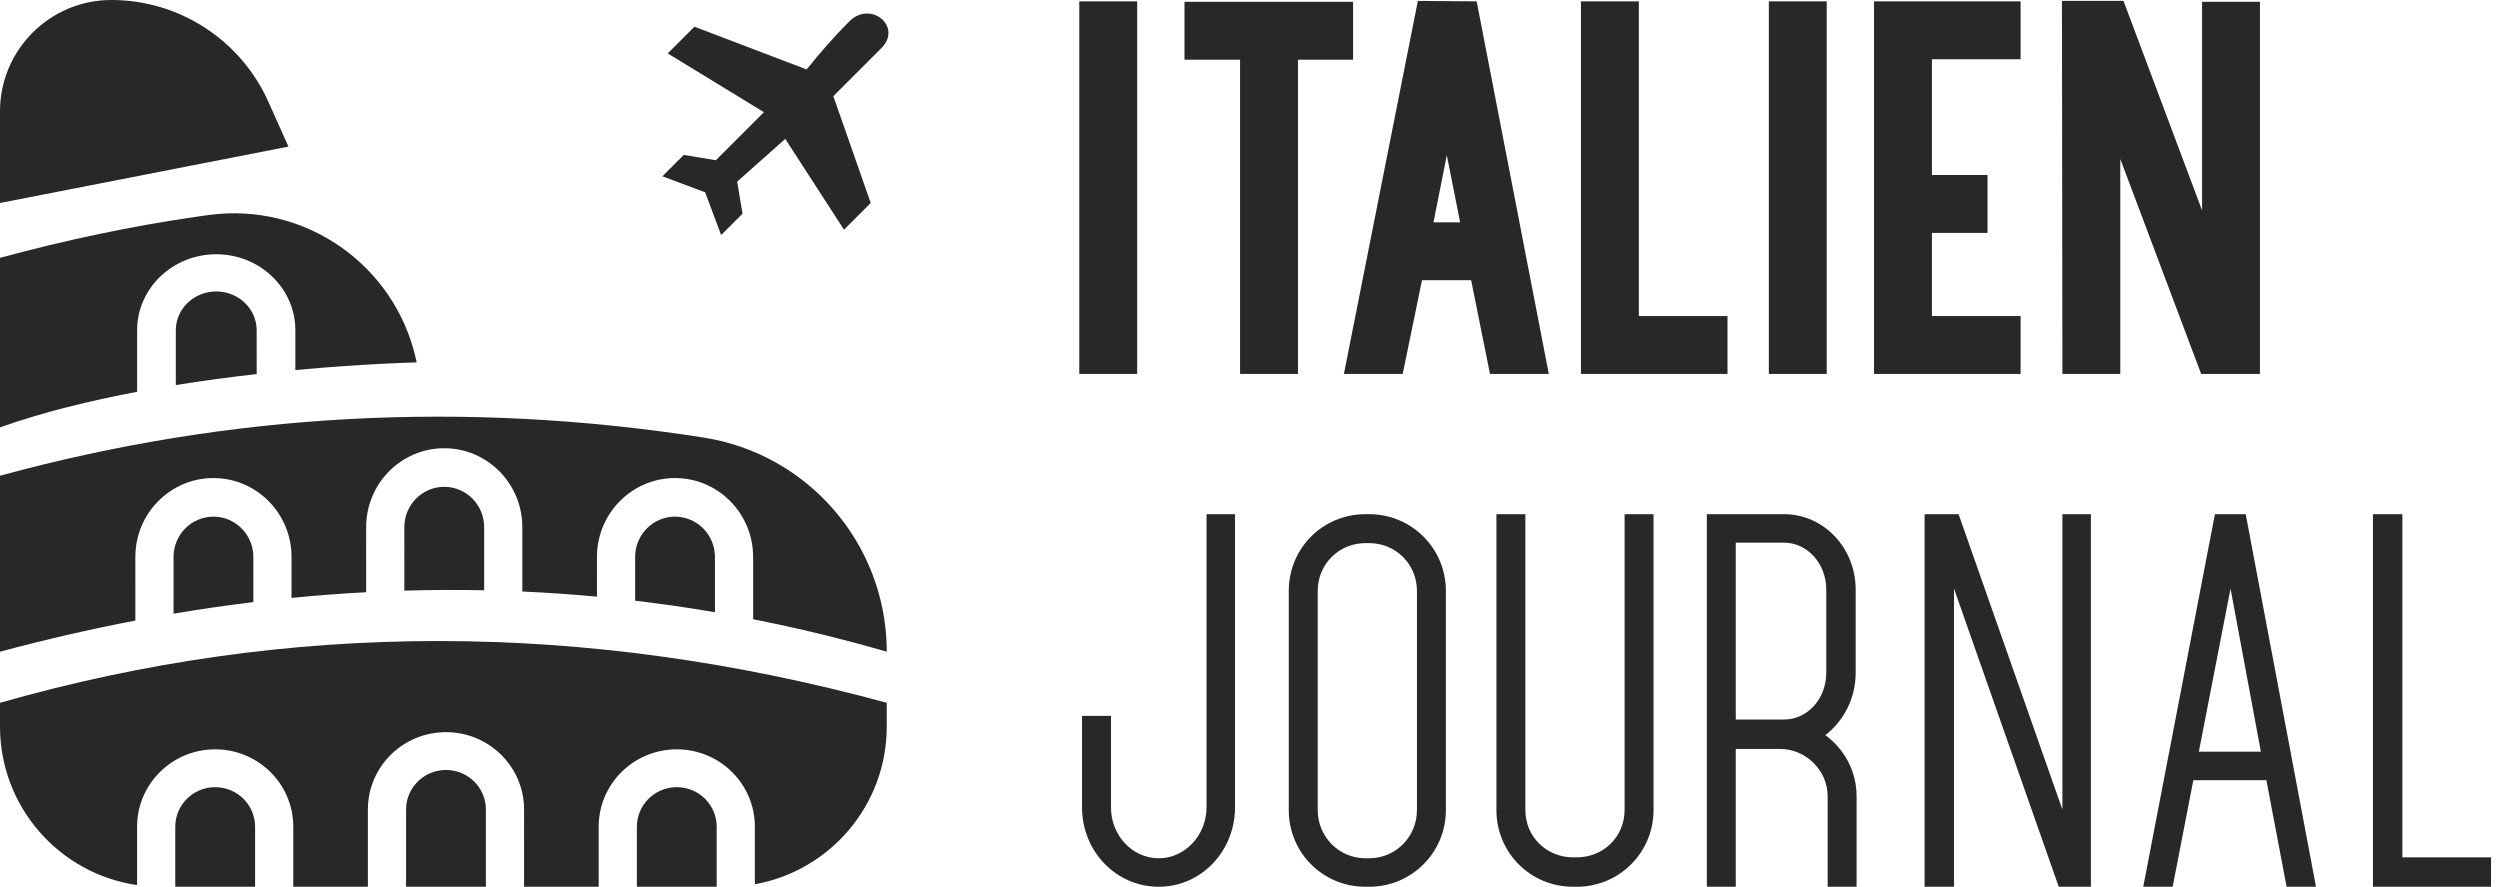
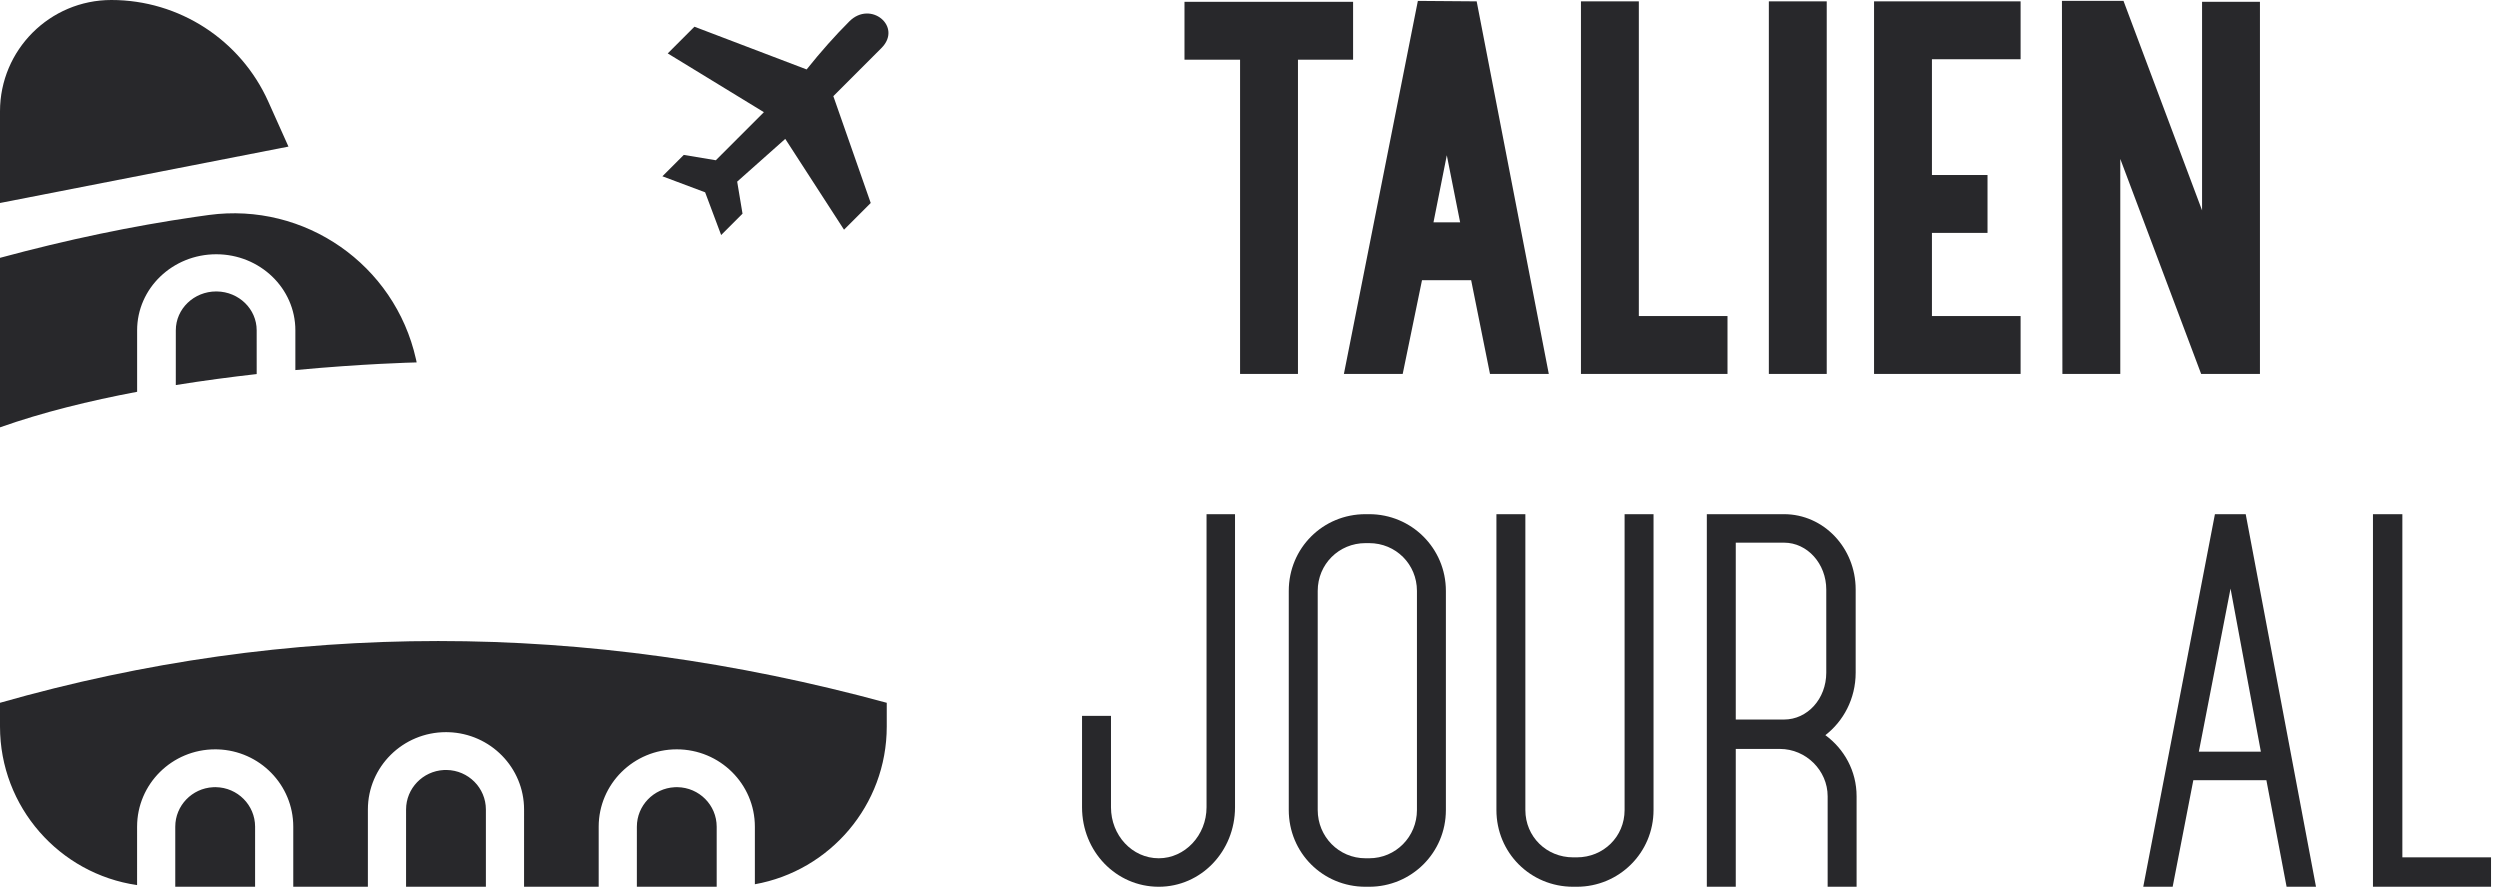
<svg xmlns="http://www.w3.org/2000/svg" width="234px" height="83px" viewBox="0 0 234 83" version="1.1">
  <title>Group 37</title>
  <g id="Page-1" stroke="none" stroke-width="1" fill="none" fill-rule="evenodd">
    <g id="Group-37" fill="#28282B">
      <g id="Group-36-Copy">
        <path d="M20.203,73.679 C22.237,73.712 23.877,75.356 23.877,77.38 L23.876,83 L16.405,83 L16.405,77.38 C16.405,75.402 17.972,73.786 19.942,73.684 L20.141,73.678 Z M83,65.781 L83,68 C83,75.378 77.673,81.512 70.656,82.766 L70.656,77.38 C70.656,73.38 67.383,70.138 63.346,70.138 C59.31,70.138 56.037,73.38 56.037,77.38 L56.037,83 L49.052,83 L49.053,75.771 C49.053,71.851 45.91,68.659 41.985,68.533 L41.744,68.529 C37.707,68.529 34.434,71.771 34.434,75.771 L34.434,83 L27.45,83 L27.45,77.38 C27.45,73.46 24.307,70.268 20.382,70.142 L20.141,70.138 C16.104,70.138 12.832,73.38 12.832,77.38 L12.831,82.844 C5.575,81.794 2.54277479e-15,75.548 0,68 L0,65.781 C27.017,58.073 54.684,58.073 83,65.781 Z M41.805,72.07 C43.84,72.102 45.479,73.747 45.479,75.771 L45.479,83 L38.007,83 L38.008,75.771 C38.008,73.792 39.574,72.177 41.545,72.074 L41.744,72.069 Z M63.408,73.679 C65.443,73.712 67.082,75.356 67.082,77.38 L67.082,83 L59.61,83 L59.611,77.38 C59.611,75.402 61.177,73.786 63.148,73.684 L63.346,73.678 Z" id="Combined-Shape" />
-         <path d="M65.839,40.952 C75.601,42.476 82.828,50.803 82.997,60.648 L83,61 C78.856,59.801 74.687,58.788 70.494,57.962 L70.493,52.134 C70.493,48.054 67.221,44.746 63.184,44.746 C59.147,44.746 55.875,48.054 55.875,52.134 L55.874,55.848 C53.554,55.632 51.226,55.471 48.89,55.367 L48.89,49.343 C48.89,45.263 45.618,41.955 41.581,41.955 C37.544,41.955 34.272,45.263 34.272,49.343 L34.273,55.432 C31.952,55.555 29.623,55.732 27.288,55.963 L27.288,52.134 C27.288,48.054 24.015,44.746 19.978,44.746 C15.942,44.746 12.669,48.054 12.669,52.134 L12.67,58.085 C8.469,58.888 4.246,59.859 0,61 L0,44.53 C21.534,38.653 43.48,37.46 65.839,40.952 Z M20.04,48.359 C22.075,48.392 23.714,50.07 23.714,52.134 L23.715,56.356 C21.232,56.658 18.741,57.02 16.242,57.442 L16.243,52.134 C16.243,50.049 17.915,48.358 19.978,48.358 Z M63.246,48.359 C65.28,48.392 66.92,50.07 66.92,52.134 L66.92,57.305 C64.438,56.88 61.948,56.52 59.449,56.225 L59.448,52.134 C59.448,50.049 61.121,48.358 63.184,48.358 Z M41.643,45.568 C43.678,45.601 45.317,47.279 45.317,49.343 L45.318,55.25 C42.835,55.199 40.345,55.211 37.846,55.284 L37.845,49.343 C37.845,47.258 39.518,45.567 41.581,45.567 Z" id="Combined-Shape" />
        <path d="M38.93,33.598 L39,33.922 L38.972,33.923 C38.578,33.932 33.985,34.046 27.646,34.639 L27.646,30.917 C27.646,26.986 24.33,23.799 20.241,23.799 C16.151,23.799 12.835,26.986 12.835,30.917 L12.835,36.672 C8.413,37.506 3.972,38.591 0,40 L0,24.133 C6.266,22.438 12.359,21.161 18.279,20.301 L19.545,20.123 C28.54,18.903 36.95,24.776 38.93,33.598 Z M20.241,27.279 L20.303,27.28 C22.365,27.312 24.025,28.928 24.025,30.917 L24.026,35.013 C21.626,35.284 19.068,35.621 16.455,36.041 L16.456,30.917 C16.456,28.908 18.15,27.279 20.241,27.279 Z" id="Combined-Shape" />
        <path d="M10.425,0 C16.767,-1.16514053e-15 22.519,3.725 25.113,9.513 L27,13.722 L27,13.722 L0,19 L0,10.425 C-7.0506877e-16,4.667 4.667,1.05760315e-15 10.425,0 Z" id="Rectangle" />
      </g>
      <path d="M112.932,75.561 C112.932,78.184 110.911,80.334 108.46,80.334 C105.966,80.334 103.988,78.184 103.988,75.561 L103.988,67.004 L101.279,67.004 L101.279,75.561 C101.279,79.689 104.461,83 108.46,83 C112.416,83 115.598,79.689 115.598,75.561 L115.598,48.127 L112.932,48.127 L112.932,75.561 Z" id="Path" fill-rule="nonzero" />
      <path d="M128.154,48.127 L127.81,48.127 C123.811,48.127 120.629,51.309 120.629,55.308 L120.629,75.819 C120.629,79.818 123.811,83 127.81,83 L128.154,83 C132.11,83 135.335,79.818 135.335,75.819 L135.335,55.308 C135.335,51.309 132.11,48.127 128.154,48.127 Z M132.626,75.819 C132.626,78.313 130.648,80.334 128.154,80.334 L127.81,80.334 C125.316,80.334 123.338,78.313 123.338,75.819 L123.338,55.308 C123.338,52.814 125.316,50.836 127.81,50.836 L128.154,50.836 C130.648,50.836 132.626,52.814 132.626,55.308 L132.626,75.819 Z" id="Shape" fill-rule="nonzero" />
      <path d="M152.062,75.819 C152.062,78.313 150.084,80.248 147.59,80.248 L147.246,80.248 C144.752,80.248 142.774,78.313 142.774,75.819 L142.774,48.127 L140.065,48.127 L140.065,75.819 C140.065,79.818 143.247,83 147.246,83 L147.59,83 C151.546,83 154.771,79.818 154.771,75.819 L154.771,48.127 L152.062,48.127 L152.062,75.819 Z" id="Path" fill-rule="nonzero" />
      <path d="M170.853,68.81 C172.53,67.52 173.691,65.413 173.691,62.962 L173.691,55.179 C173.691,51.266 170.681,48.127 166.983,48.127 L159.759,48.127 L159.759,83 L162.468,83 L162.468,70.1 L166.596,70.1 C169.047,70.1 171.068,72.121 171.068,74.529 L171.068,83 L173.777,83 L173.777,74.529 C173.777,72.164 172.616,70.1 170.853,68.81 Z M166.983,67.348 L162.468,67.348 L162.468,50.793 L166.983,50.793 C169.176,50.793 170.939,52.771 170.939,55.179 L170.939,62.962 C170.939,65.413 169.176,67.348 166.983,67.348 Z" id="Shape" fill-rule="nonzero" />
-       <polygon id="Path" fill-rule="nonzero" points="193.041 48.127 193.041 75.776 183.323 48.127 180.141 48.127 180.141 83 182.893 83 182.893 55.093 192.697 83 195.707 83 195.707 48.127" />
      <path d="M207.317,48.127 L200.609,83 L203.361,83 L205.296,73.024 L212.133,73.024 L214.025,83 L216.777,83 L210.198,48.127 L207.317,48.127 Z M205.812,70.358 L208.779,55.093 L211.617,70.358 L205.812,70.358 Z" id="Shape" fill-rule="nonzero" />
      <polygon id="Path" fill-rule="nonzero" points="224.861 48.127 222.109 48.127 222.109 83 233.16 83 233.16 80.248 224.861 80.248" />
-       <polygon id="Path" fill-rule="nonzero" points="101.021 35 106.439 35 106.439 0.127 101.021 0.127" />
      <polygon id="Path" fill-rule="nonzero" points="126.649 0.17 110.868 0.17 110.868 5.588 116.071 5.588 116.071 35 121.489 35 121.489 5.588 126.649 5.588" />
      <path d="M132.712,0.084 L125.789,35 L131.293,35 L133.099,26.228 L137.7,26.228 L139.463,35 L144.967,35 L138.216,0.127 L132.712,0.084 Z M134.174,20.81 L135.421,14.532 L136.668,20.81 L134.174,20.81 Z" id="Shape" fill-rule="nonzero" />
      <polygon id="Path" fill-rule="nonzero" points="153.395 0.127 147.977 0.127 147.977 35 161.694 35 161.694 29.582 153.395 29.582" />
      <polygon id="Path" fill-rule="nonzero" points="165.564 35 170.982 35 170.982 0.127 165.564 0.127" />
      <polygon id="Path" fill-rule="nonzero" points="175.411 35 189.128 35 189.128 29.582 180.829 29.582 180.829 21.799 186.032 21.799 186.032 16.381 180.829 16.381 180.829 5.545 189.128 5.545 189.128 0.127 175.411 0.127" />
      <polygon id="Path" fill-rule="nonzero" points="198.76 0.084 193.041 0.084 192.998 0.084 193.041 35 198.459 35 198.459 14.876 206.027 35 206.113 35 211.531 35 211.531 0.17 206.113 0.17 206.113 19.692" />
      <path d="M79.5,2 C81.5,2.66453526e-13 84.5,2.5 82.5,4.5 C82.5,4.5 81,6 78,9 L81.5,19 L79,21.5 L73.5,13 L69,17 L69.5,20 L67.5,22 L66,18 L62,16.5 L64,14.5 L67,15 L71.5,10.5 L62.5,5 L65,2.5 L75.5,6.5 C76.833,4.833 78.167,3.333 79.5,2 Z" id="Path-19" />
    </g>
  </g>
</svg>